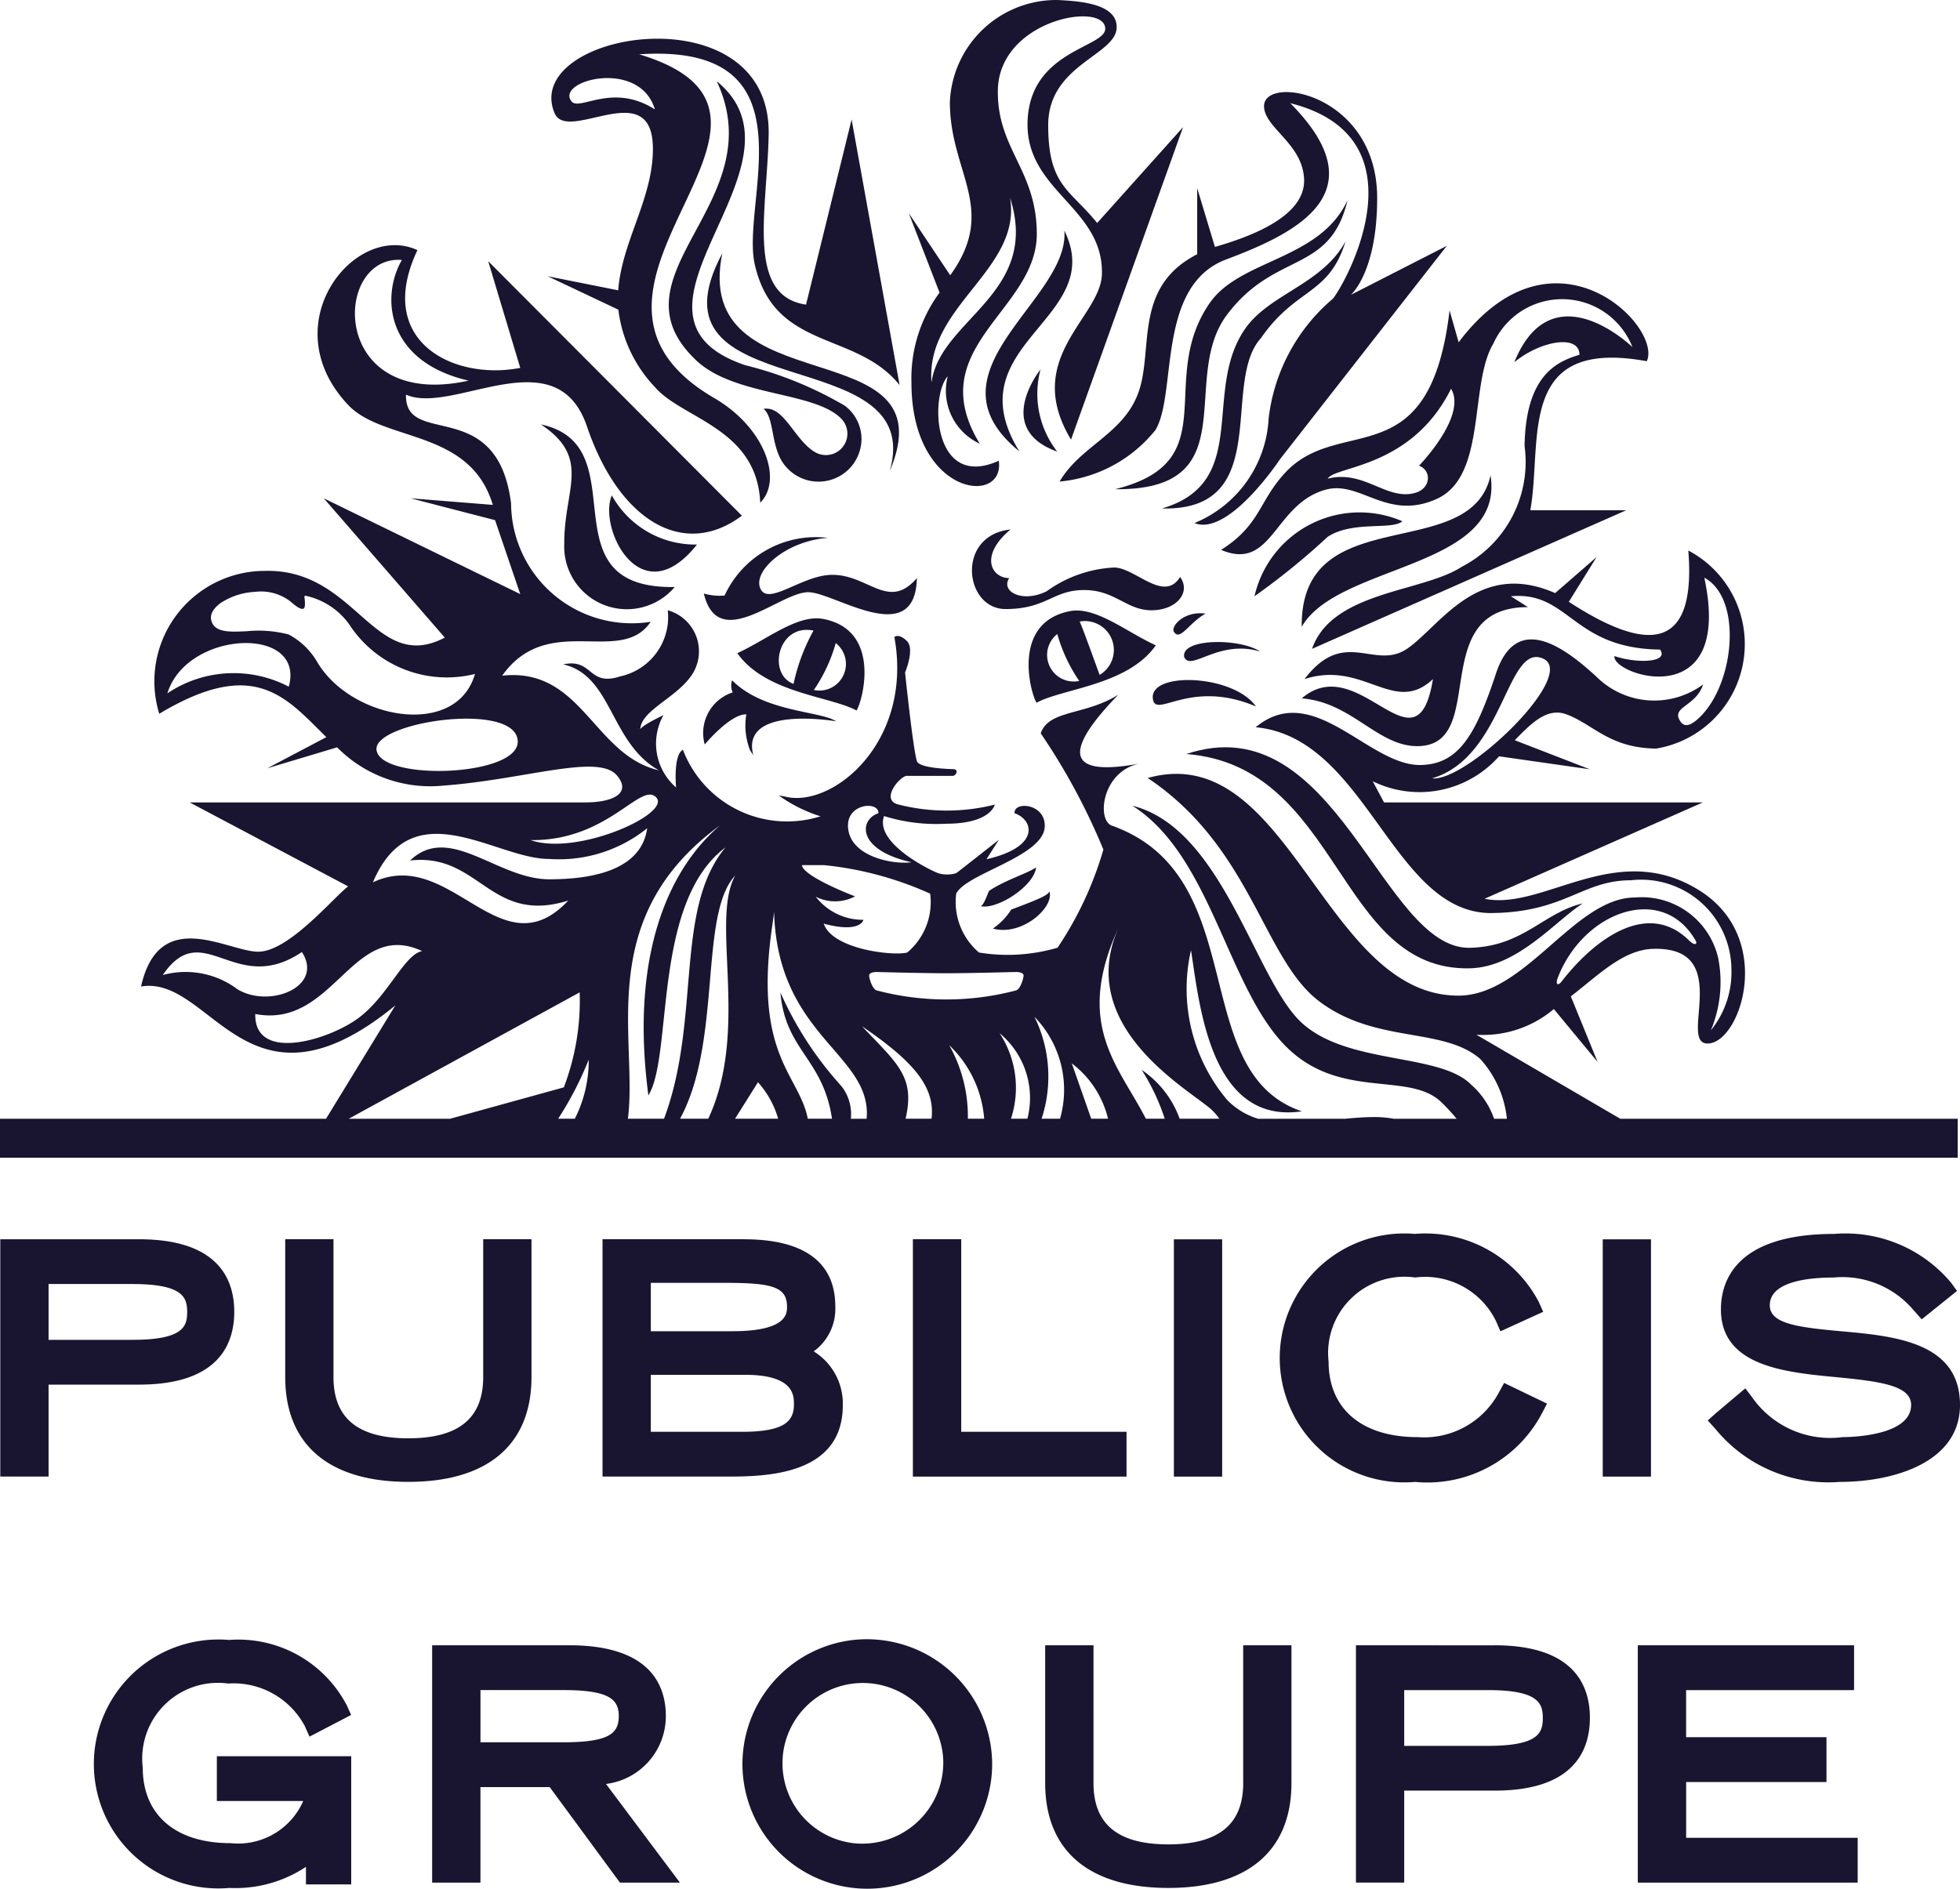
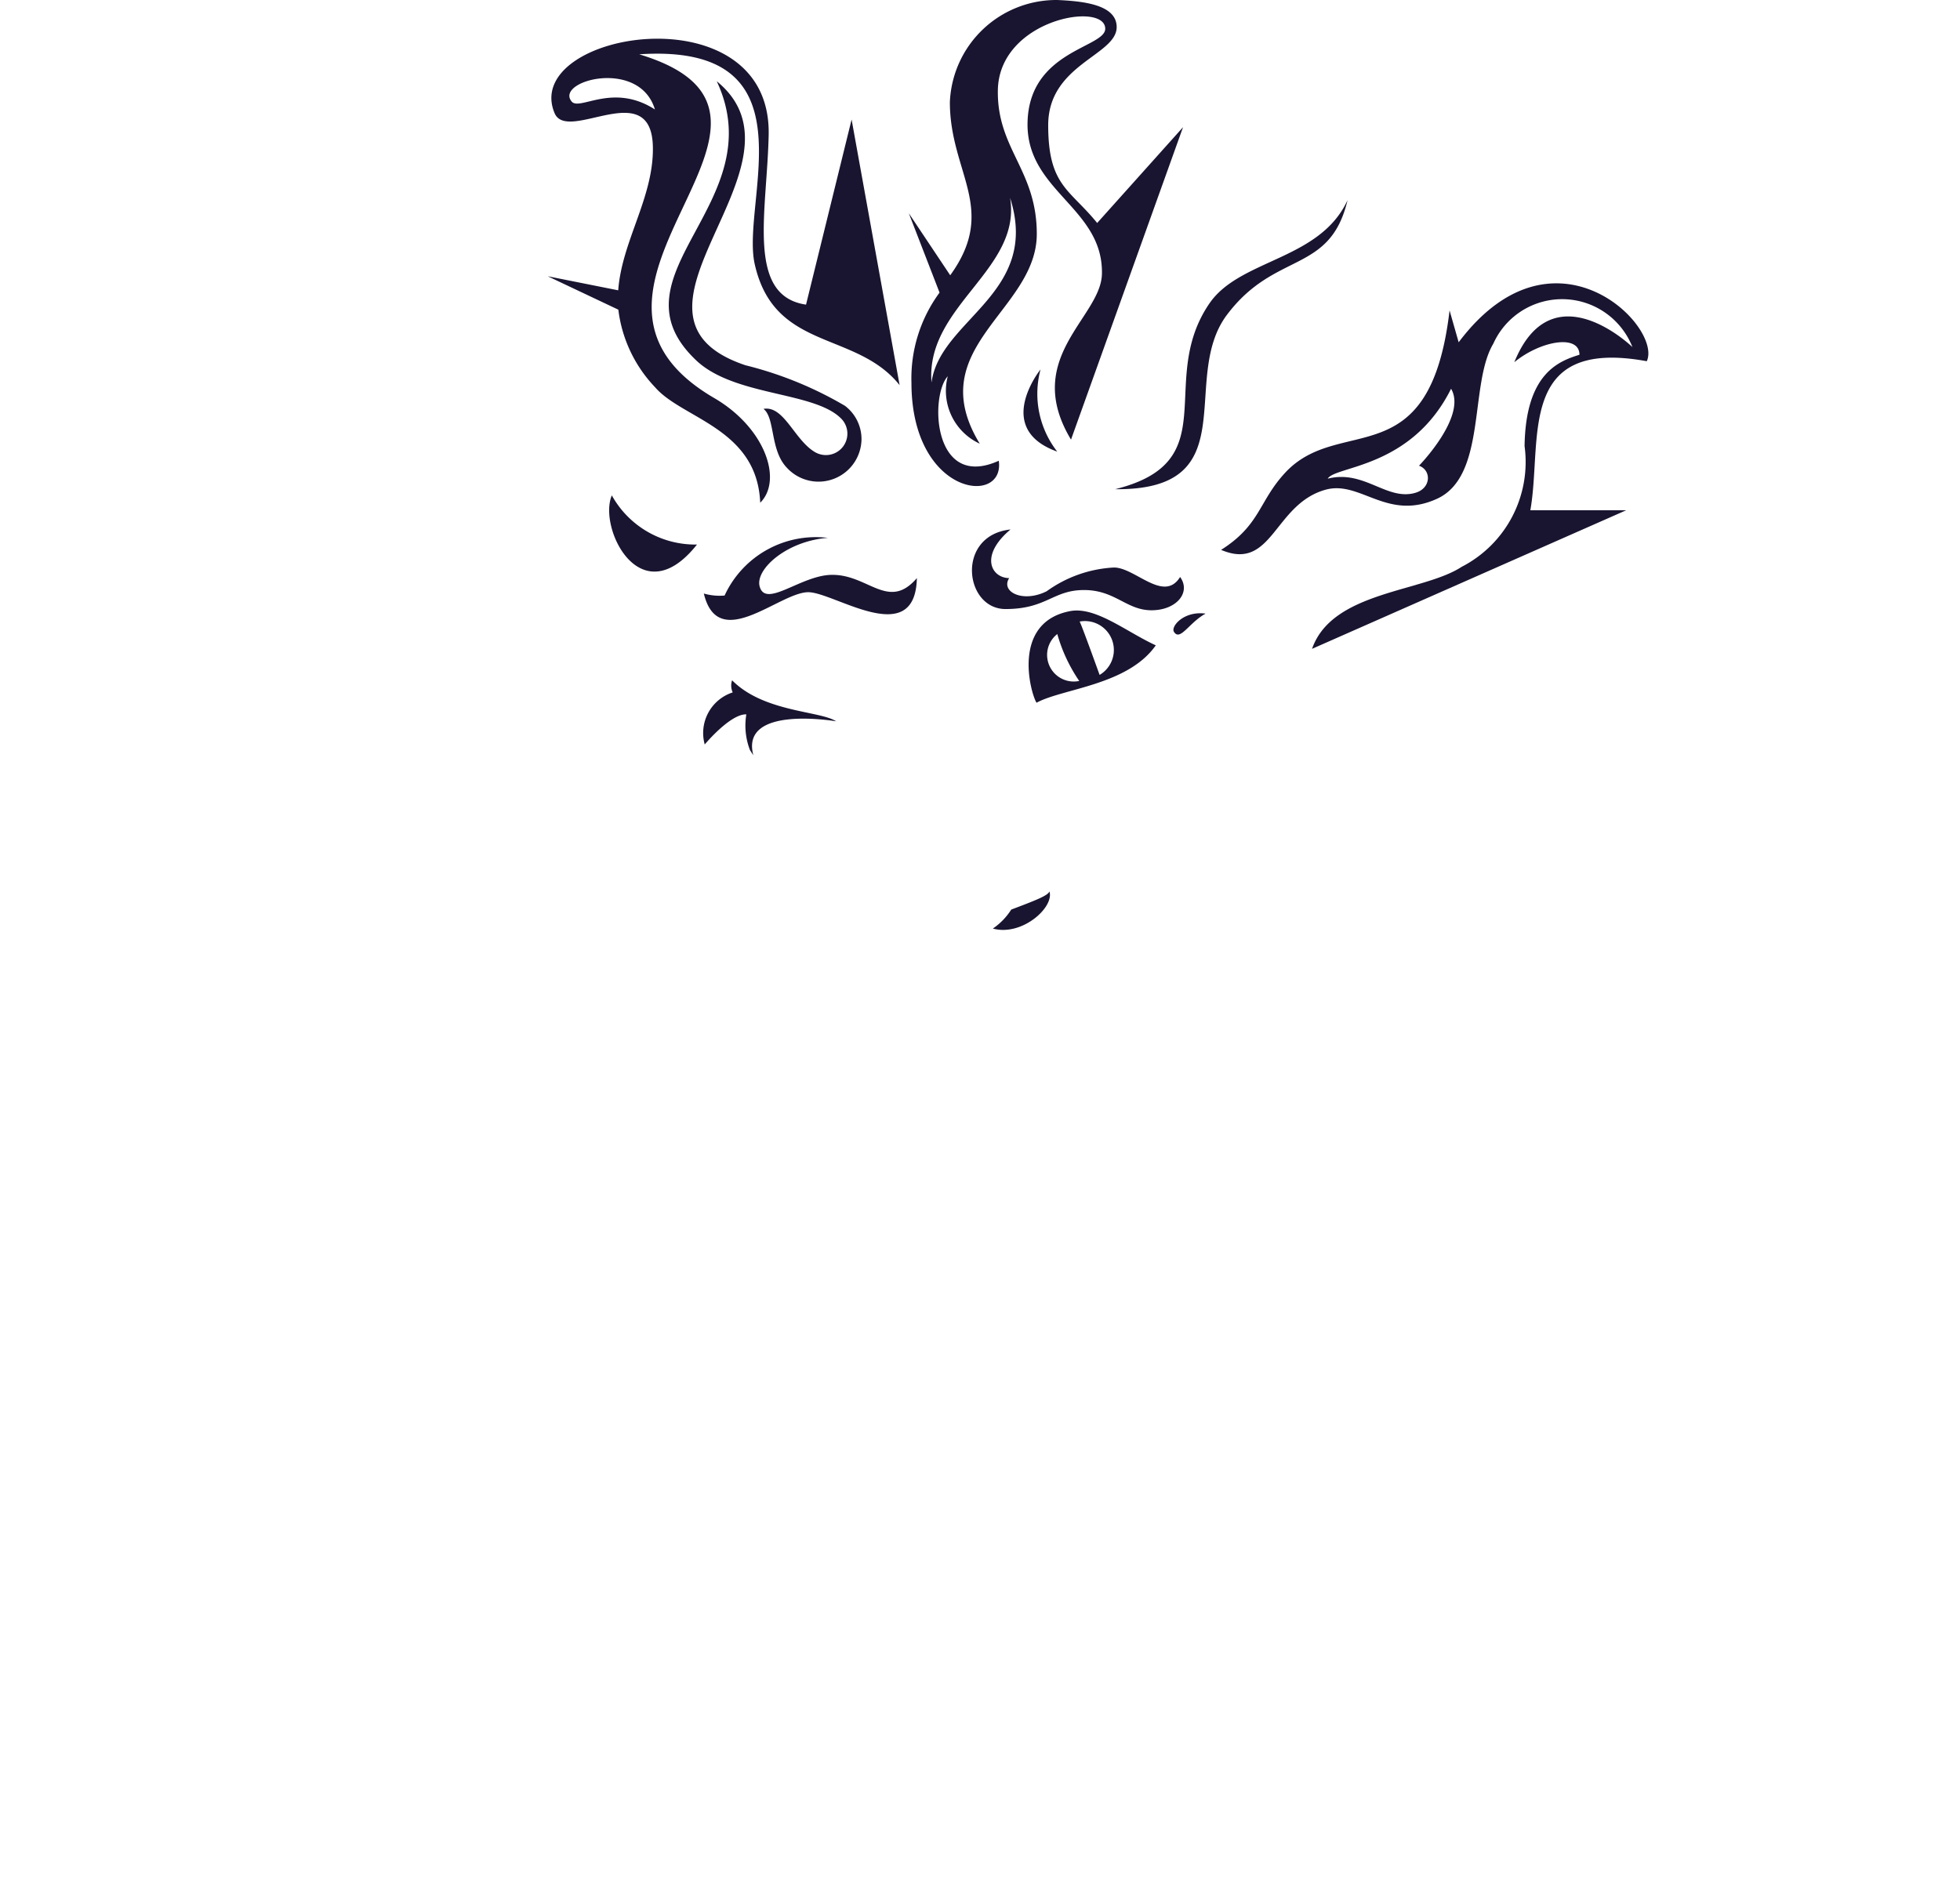
<svg xmlns="http://www.w3.org/2000/svg" width="83" height="80" fill="none">
-   <path d="M9.92 55.563c0-1.402-.7-3.072-4.033-3.072H.012v10.052h2.045v-3.895h3.83c3.333 0 4.033-1.678 4.033-3.086zm-7.863-1.176h3.537c2.154 0 2.332.562 2.332 1.189 0 .619-.178 1.175-2.332 1.175H2.057v-2.364zm20.45 3.94V52.49h-2.045v5.837c0 1.746-1.037 2.595-3.17 2.595s-3.17-.849-3.17-2.595V52.49h-2.044v5.837c0 2.864 1.852 4.44 5.214 4.44 3.363 0 5.215-1.576 5.215-4.44zM35.69 59.52a2.599 2.599 0 00-1.232-2.28 2.225 2.225 0 00.914-1.904c0-2.846-3.045-2.846-4.046-2.846h-5.811v10.053h5.189c1.618 0 4.986 0 4.986-3.022zm-5.05-5.183c2.017 0 2.688.146 2.688 1.012 0 .284 0 1.037-2.307 1.037H27.56v-2.049h3.081zm.788 6.309H27.56v-2.413h3.996c2.065 0 2.065.876 2.065 1.25 0 .698-.373 1.163-2.192 1.163zm16.277-.001h-7v-8.156h-2.047v10.055h9.047v-1.899zm2.004 1.899h2.046V52.493H49.71v10.05zm15.585-2.674l.218-.417-1.817-.876-.212.386a3.594 3.594 0 01-3.454 1.909c-2.358 0-3.767-1.195-3.767-3.198a3.231 3.231 0 013.665-3.563 3.34 3.34 0 013.424 1.846l.188.433 1.811-.826-.184-.412a5.423 5.423 0 00-5.251-2.888 5.277 5.277 0 00-5.278 3.137 5.269 5.269 0 003.137 7.109 5.276 5.276 0 002.153.259 5.48 5.48 0 005.367-2.9zm2.577 2.674h2.043V52.493h-2.043v10.05zm10.091-6.157c-1.877-.17-3.016-.328-3.016-1.1 0-1.023 1.691-1.175 2.7-1.175a3.938 3.938 0 013.374 1.367l.358.404 1.496-1.203-.253-.35a5.828 5.828 0 00-4.95-2.065c-4.172 0-4.795 2.003-4.795 3.197 0 2.404 2.706 2.663 4.88 2.87 1.918.184 3.174.365 3.174 1.177 0 1.325-2.606 1.363-2.903 1.363a4.031 4.031 0 01-3.822-1.676l-.296-.39-1.24 1.045-.351.315.317.35a6.178 6.178 0 005.265 2.253c2.352 0 5.1-.854 5.1-3.26 0-2.668-2.793-2.92-5.038-3.122zM9.183 76.285h3.658a3.01 3.01 0 01-3.08 1.785c-2.327 0-3.716-1.195-3.716-3.198a3.207 3.207 0 013.614-3.563 3.42 3.42 0 013.247 1.799l.2.451 1.763-.919-.175-.391a5.18 5.18 0 00-4.997-2.786 5.277 5.277 0 00-5.278 3.136 5.27 5.27 0 005.29 7.368 5.397 5.397 0 003.247-.893v.743h1.917v-5.429h-5.69v1.897zm19.014-3.587c0-1.372-.71-3.01-4.097-3.01h-5.8v10.053h2.045v-4.046h2.933l2.974 4.046h2.54l-3.13-4.178a2.892 2.892 0 002.534-2.865zm-7.851-1.112h3.5c1.971 0 2.357.404 2.357 1.1 0 .721-.375 1.112-2.357 1.112h-3.5v-2.212zm15.794-2.123a5.289 5.289 0 00-4.444 3.631 5.283 5.283 0 004.183 6.838 5.289 5.289 0 006.136-5.16 5.31 5.31 0 00-5.875-5.309zm0 8.608a3.407 3.407 0 01-2.893-4.246 3.404 3.404 0 014.607-2.275 3.405 3.405 0 012.09 3.021 3.434 3.434 0 01-3.804 3.5zm16.506-2.545c0 1.747-1.037 2.596-3.17 2.596-2.134 0-3.17-.85-3.17-2.596V69.69H44.26v5.836c0 2.864 1.852 4.441 5.215 4.441 3.362 0 5.214-1.577 5.214-4.441V69.69h-2.044v5.836zm10.648-5.836H57.42v10.05h2.044v-3.895h3.83c3.334 0 4.033-1.678 4.033-3.085 0-1.401-.7-3.071-4.033-3.071zm-3.83 1.897h3.538c2.153 0 2.331.561 2.331 1.187 0 .62-.178 1.175-2.33 1.175h-3.539v-2.362zm11.939 3.895h5.943v-1.899h-5.944v-1.996h7.112V69.69h-9.158v10.051h9.311v-1.898h-7.264v-2.362zm-2.79-28.096l-6.09-3.558A4.63 4.63 0 0065.8 42.74l1.853 2.24-1.133-2.776c1.232-.957 2.24-1.985 3.5-2.014 3.436-.084 1.03 3.997 2.285 4.01 1.404.012 2.927-4.544-.44-6.545-3.486-2.086-6.53.926-8.997.413l9.242-4.08h-13.5l-.48-.897a4.497 4.497 0 005.35-1.056l3.843.549-3.176-1.23c.758-.785 1.4-1.395 2.202-1.091 1.14.43 1.807 1.422 3.788 1.444a4.486 4.486 0 003.28-6.424 4.484 4.484 0 00-1.922-1.965c.335 4.19-1.637 4.4-5.06 2.173l1.175-1.895-1.754 1.526c-3.29-1.448-4.892 1.429-6.277 2.362-1.385.925-2.652-.933-4.336 1.28 2.51-.816 3.789 1.556 5.438 0-.684 4.204-3.124-1.28-5.557.818 2.109.156 3.21 2.022 4.888 2.022 3.094 0 .336-5.888 4.692-5.888l-.723-.459c2.47-.23 2.595 2.212 6.318 2.257.385.554-.973.598-1.928.276-.156.784 5.054 2.537 3.802-3.32 1.641.88 1.283 4.563-.252 5.963-.298.272-.577.406-.762.122-.42-.626.656-.615.962-1.564a3.473 3.473 0 01-4.511-.323c-1.355-1.248-3.388-2.765-4.26-.14-.867 2.628-1.593 3.847-3.194 3.875-2.202.035-4.538-3.62-6.983-1.599 4.673.429 5.776 7.777 9.888 7.87 3.194 0 3.915-1.388 5.993-1.388a3.826 3.826 0 014.267 3.797 3.904 3.904 0 01-.872 2.56 5.3 5.3 0 00.32-3.022 3.321 3.321 0 00-3.53-2.606c-2.564 0-4.628 4.157-7.482 4.157-5.712 0-7.18-10.894-13.155-9.218 4.398 2.94 4.881 7.642 7.246 9.446 2.4 1.828 5.255 1.08 6.839 2.457a4.457 4.457 0 011.126 2.53h-.544a3.376 3.376 0 00-.955-1.43c-1.369-1.422-5.482-.798-7.37-2.814-1.886-2.022-3.271-8.085-6.99-9.014 3.244 2.057 3.965 7.366 6.287 9.967 2.316 2.603 5.383 1.223 6.794 2.588.23.223.446.457.65.704h-2.661a4.575 4.575 0 00-.77-.073c-.43-.002-.867.031-1.302.073h-3.669a3.037 3.037 0 01-1.324-.807 7.31 7.31 0 01-1.524-6.333c.356 2.244.796 7.402 4.693 6.824-4.905-1.657-2.052-9.97-8.047-12.102-.648-.235-.425-2.323 1.209-2.635-3.237.615-3.218-.558-.931-2.911-1.41.888-2.947.63-3.287 1.638a27.17 27.17 0 012.653 4.923 14.829 14.829 0 01-1.94 4.156 7.492 7.492 0 01-3.327.205 2.811 2.811 0 01-.966-2.491c.408-.859 3.69-1.565 3.75-2.837.041-.998-1.324-1.094-1.278-.57.791.262 1.131 1.417-1.19 1.947l.525-.826s-1.72 1.358-1.807 1.415c-.242.074-.5.076-.743.008-.252-.08-2.735-1.259-2.312-2.427.85.266 1.743.376 2.633.325 1.89 0 2.058-.81 2.058-.81a8.302 8.302 0 01-4.069 0c-.815-.186.05-1.204.336-1.217h1.957c.118 0 .283-.269.016-.285-.196-.006-1.441-.038-1.54-.34-.165-.517-.501-3.753-.501-3.753s.427-1.007.071-1.34c-.35-.337-.523-.162-.523-.162.81 4.494-2.672 7.292-4.662 6.75l-.235-.04a6.21 6.21 0 001.768.883 4.72 4.72 0 01-5.826-2.817c-.324.166-.334 1.038-.291 1.594a2.458 2.458 0 01-.532-3.062c-.947.451-.983.596-.983.596.037-.773 1.403-1.276 2.092-2.174a1.806 1.806 0 00-.928-2.864 2.572 2.572 0 01-2.014 2.8c-1.373.45-1.14-.782-2.415-.508 2.084.47 1.974 3.316 4.053 4.487-2.777-.644-3.256-4.378-6.637-4.008 1.944-2.739 5.018-.386 6.29-2.283a5.11 5.11 0 01-5.432-2.883 5.104 5.104 0 01-.48-2.129c-.58-4.609-4.514-2.337-4.45-4.609 1.98.883 6.37-2.474 7.664 1.35 1.358 3.997 4.096 5.625 6.56 3.777l-10.743-10.78 1.357 4.519c-2.805.547-6.189-1.108-4.354-4.988-2.654-1.22-6.17 3.145-2.925 6.567 1.5 1.575 5.156.996 6.117 4.224l-3.481-.279 3.576.926 1.067 3.132-8.32-4.057 5.125 5.9c-2.994 1.567-3.737-2.922-7.61-2.826a4.682 4.682 0 00-4.622 3.889 4.676 4.676 0 00.14 2.163c4.052-2.429 5.356-.696 7.076.99l-2.498 1.317 2.954-.885a5.538 5.538 0 004.466 1.624c3.5-.257 6.59-1.375 7.382-.434.611.715-.09 1.143-1.353 1.143H8.033l6.71 3.556c-.648.497-2.519 2.767-3.81 2.767-1.285 0-4.19-1.966-4.96 1.475 2.984-.504 4.496 5.943 10.768.801l-2.934 4.8H0v1.65h82.904v-1.65h-14.29zm-3.28-19.495c1.54.655-3.225 5.244-4.687 5.076 3.047-.894 3.15-5.736 4.687-5.076zm.627 13.544c1.079-2.84 4.458-4.062 5.854-1.576.068.124-.038.22-.282-.019-1.747-1.73-3.988-.086-5.39 1.717-.2.257-.264.096-.182-.122zM17.02 11.011c-.882 1.518-.71 4.29 2.822 5.112-5.918 1.3-5.768-5.344-2.822-5.112zm-4.79 18.076a5.028 5.028 0 00-5.141.28c.814-2.676 5.857-2.898 5.14-.28zm1.195-1.061a3.064 3.064 0 00-1.202-1.152 5.039 5.039 0 00-1.765-.138c-.695.034-1.295.06-1.48-.365-.124-.276.008-.571.37-.832.436-.285.94-.447 1.46-.47a2.024 2.024 0 011.497.413c.344.304.483.328.544.3.087-.041.064-.243.057-.379-.015-.1-.031-.178.03-.17a3.062 3.062 0 011.942 1.346 4.925 4.925 0 005.236 1.968c-.789 2.746-5.263 1.93-6.689-.521zm2.52 3.743c-.166-1.201 5.93-2.089 5.98-.37.044 1.502-5.8 1.696-5.98.37zm31.478 7.403c-2.02 4.296 2.962 6.983 3.893 7.84.118.114.226.24.32.374h-1.681a4.233 4.233 0 00-1.608-2.068c.412.645.74 1.34.976 2.068h-.799c-1.16-2.269-3.084-4.003-1.1-8.214zm-.501 8.214h-.712l-.823-2.345a4.16 4.16 0 011.535 2.345zm-2.033 0h-.78a5.738 5.738 0 00-.303-4.318 4.441 4.441 0 011.083 4.318zm-1.382 0h-.696a4.201 4.201 0 00-.48-3.62 3.555 3.555 0 011.176 3.62zm-5.158 0c.41-1.776-.331-2.317-1.846-3.916 2.275 1.548 3.095 2.616 2.945 3.916H38.35zm1.848-3.114a4.812 4.812 0 011.48 3.114h-.691a6.127 6.127 0 00-.79-3.114zm-.122-3.048c.996 0 2.886-.053 2.94-.053.267 0 .32.087.332.133.007.1-.125.596-.326.648-1.93.509-3.961.509-5.892 0-.196-.051-.336-.548-.321-.648.008-.046.058-.133.325-.133 0 0 1.947.053 2.942.053zm-2.878-6.777c-.806.262-.943 1.551 1.4 2.075-.762.11-2.63-.233-2.686-1.505-.05-.998 1.316-1.094 1.286-.57zm-2.293 2.198c1.551.157 3.066.565 4.486 1.208a2.78 2.78 0 01-.97 2.491c-.537.159-3.158-.115-3.538-1.22 1.576.42 1.681-.164 1.681-.164a2.517 2.517 0 01-2.017-.977 1.809 1.809 0 001.663-.016s-2.184-.826-2.252-1.322h.947zm-2.177 2.4l.053-.42c.143 5.153 3.93 5.97 3.93 8.532 0 .078-.007.154-.012.23h-.667a1.915 1.915 0 00-.41-1.394 14.86 14.86 0 01-2.573-3.955c.212 2.468 1.803 2.785 2.185 5.348h-1.025c-.378-1.918-2.348-2.672-1.481-8.341zm.227 8.341h-1.827l.971-1.546c.398.444.69.973.856 1.546zm-2.961 0h-1.195c1.792-3.298.792-8.656 2.338-10.303-1.073 1.91.621 6.525-1.143 10.303zm.49-12.42c-.728.644-4.066 3.538-3.026 11.432 1.054-1.704.151-8.161 3.264-10.503-2.18 2.626-1.023 7.278-2.601 11.491h-1.53c.433-3.394-1.47-8.497 3.893-12.42zm-6.14 12.42h-.707a14.29 14.29 0 001.294-2.501 5.444 5.444 0 01-.588 2.501zm3.45-13.605c.633.697-3.36 2.488-5.323 1.803 3.286.045 4.67-2.509 5.323-1.803zm-4.557 2.6a5.95 5.95 0 004.17-1.3c-.223 1.61-1.955 2.163-4.15 2.163-2.196 0-4.218-2.396-5.89-.795 2.94-.34 3.377 2.73 6.697 1.697-2.87 3.056-4.972-2.331-8.272-.773 1.672-3.945 5.195-.991 7.445-.991zM6.893 41.299c1.713-2.509 3.044.945 5.892-.975.947 1.477-1.377 2.398-2.73 1.577a3.661 3.661 0 00-3.162-.602zm8.334 1.787c-1.257.962-4.464 1.938-4.417-.136 3.334.638 4.1-4.045 7.068-2.665-.75.138-1.415 1.85-2.652 2.801zm9.32-1.053a10.284 10.284 0 01-.671 4.024l-4.816 1.33h-4.292l9.78-5.354z" fill="#191530" />
  <path d="M42.792 22.427c-2.323.25-1.958 3.37-.211 3.37 1.743 0 2.003-.805 3.326-.805 1.32 0 1.793.857 2.857.857 1.048 0 1.686-.751 1.21-1.41-.687 1.11-1.904-.401-2.799-.401a5.332 5.332 0 00-2.851 1.005c-1.004.506-1.962.026-1.588-.556-.766-.012-1.264-.955.056-2.06zm8.418-9.567c-2.247 3.3.73 6.69-3.986 7.861 5.602.056 2.69-4.666 4.733-7.385 2.044-2.722 4.362-1.714 5.108-4.859-1.177 2.559-4.57 2.488-5.854 4.383zm-6.44 6.268a3.987 3.987 0 01-.707-3.48s-2.021 2.507.706 3.48z" fill="#191530" />
-   <path d="M52.706 13.957c-1.8 2.643.275 6.471-3.499 7.58 4.754.116 2.472-5.328 4.189-7.214 1.502-2.167 2.873-1.794 3.584-4.1-1.005 1.842-3.248 2.221-4.274 3.734zm6.68 8.122a4.564 4.564 0 00-6.262 3.176 30.126 30.126 0 003.1-2.518c1.068-.694 2.724-.271 3.162-.658zm-9.238 5.754c.283.627 1.452-.769 3.218-.235-.853-.574-3.374-.57-3.218.235z" fill="#191530" />
-   <path d="M63.12 20.133c-.83 3.81-8.057.992-7.996 6.417 1.53-2.685 8.622-2.447 7.995-6.417zm-14.296 9.49c.136.814 1.585-.879 4.36.3-.954-1.369-4.567-1.497-4.36-.3zm-5.661-10.509c-2.799-4.548 3.763-5.592 1.909-9.346.236 2.936-6.067 5.966-1.91 9.346zm.709 17.626c-.378.265-1.28.523-1.985.992-.072.121-.192.552-.35.653.725.146 2.278-.888 2.335-1.645zm-8.997-10.52c-1.09-.22-2.387.866-3.652 1.446 1.188 1.691 3.943 1.827 5.049 2.429.248-.375 1.085-3.388-1.397-3.876zm-1.27 2.748c-1.13-.421-.657-2.57.845-2.258a8.082 8.082 0 00-.845 2.258zm.859.258c.416-.608.729-1.28.927-1.988a1.126 1.126 0 01-.927 1.988z" fill="#191530" />
  <path d="M38.828 24.485c-1.195 1.395-2.047-.136-3.568-.136-1.306-.016-2.825 1.433-3.089.498-.207-.723 1.136-1.934 2.888-2.065a4.254 4.254 0 00-4.375 2.443 2.415 2.415 0 01-.879-.085c.612 2.544 3.203-.056 4.422-.056 1.101 0 4.534 2.456 4.6-.6zm-.343-15.453l1.302 3.362a6.12 6.12 0 00-1.19 3.816c0 4.792 3.973 5.24 3.698 3.306-2.792 1.262-2.927-2.734-2.161-3.579a2.464 2.464 0 001.356 2.856c-2.488-4.077 2.415-5.63 2.415-8.882 0-2.713-1.686-3.595-1.649-6.084.045-2.996 4.502-3.778 4.547-2.625.037.824-3.238.917-3.29 4.007-.05 2.895 3.221 3.592 3.15 6.406-.053 1.842-3.392 3.545-1.309 7.006l4.744-13.234-3.636 4.058c-1.161-1.435-2.074-1.569-2.074-4.143 0-2.583 2.9-2.953 2.9-4.154 0-.965-1.455-1.1-2.518-1.148a4.514 4.514 0 00-4.546 4.327c0 3.001 2.052 4.519.015 7.333l-1.754-2.628zm4.29-.648c1.295 4.06-2.973 5.138-3.328 7.817-.263-3.24 3.828-4.776 3.327-7.817zm-7.368 22.168c-.672-.446-3.063-.379-4.405-1.737a.69.69 0 00.026.513 1.808 1.808 0 00-1.185 2.205s1.079-1.297 1.762-1.275a2.885 2.885 0 00.154 1.514l.143.22c-.576-2.149 3.505-1.44 3.505-1.44zm-12.21-18.849l2.988 1.414a5.765 5.765 0 001.557 3.287c1.158 1.34 4.318 1.736 4.451 4.89.962-.957.209-3.17-1.934-4.426C22.243 12.212 35.73 4.915 27.068 2.3c7.486-.499 4.292 6.199 4.891 8.884.827 3.706 4.285 2.81 6.137 5.129l-2.033-11.25-1.93 7.84c-2.55-.371-1.649-3.95-1.582-7.19.125-6.148-10.508-4.388-9.068-.925.544 1.314 4.143-1.629 4.165 1.482.02 2.116-1.317 3.953-1.468 6.027l-2.983-.595zM24.208 4.3c-.728-.875 2.871-1.853 3.526.337-1.776-1.147-3.187.07-3.526-.337z" fill="#191530" />
-   <path d="M30.587 10.729c-3.532 6.608 8.682 3.6 7.093 9.22 2.569-6.073-8.43-2.69-7.093-9.22zM62.24 41.015c2.031-.044 3.638-2.023 4.786-2.75-1.65.377-2.518 1.83-4.786 1.881-3.722.072-5.66-10.332-12.002-8.208 6.533.508 6.382 9.205 12.002 9.077z" fill="#191530" />
  <path d="M34.965 19.275a.92.92 0 01-.494-.15c-.84-.525-1.287-1.961-2.14-1.806.495.377.274 1.728.975 2.476a1.82 1.82 0 003.176-1.19 1.768 1.768 0 00-.702-1.417 15.778 15.778 0 00-4.213-1.717c-6.326-2.126 3.146-8.475-1.215-12.03 2.394 5.113-4.595 8.15-.962 11.733 1.577 1.624 5.025 1.378 6.209 2.534a.907.907 0 01-.634 1.567zm-5.45 3.79a4.041 4.041 0 01-3.606-2.082c-.592 1.381 1.222 5.09 3.606 2.082zM44.44 37.76c-.07.178-.581.375-1.617.767a2.777 2.777 0 01-.778.804c1.237.338 2.607-.905 2.396-1.572zm5.27-11.003c.26.425.64-.383 1.343-.766-.913-.125-1.475.535-1.343.766zm-.766.577c-1.259-.576-2.556-1.665-3.643-1.446-2.493.488-1.652 3.5-1.407 3.877 1.113-.603 3.866-.74 5.05-2.43zm-2.379 1.253s-.75-2.088-.845-2.26a1.225 1.225 0 01.845 2.26zm-1.792-1.731c.2.708.514 1.38.929 1.987a1.128 1.128 0 01-1.33-1.363c.06-.247.2-.467.401-.624zm9.642-6.824c-1.117 1.21-1.039 2.203-2.705 3.259 2.175.925 2.233-1.923 4.405-2.543 1.483-.428 2.611 1.342 4.731.382 2.127-.963 1.362-4.855 2.391-6.572a3.195 3.195 0 014.749-1.307c.515.361.913.866 1.143 1.451 0 0-3.401-3.31-5.002.64 1.11-.914 2.758-1.195 2.758-.316-.873.274-2.279.782-2.324 3.87a4.994 4.994 0 01-2.664 5.113c-1.648 1.08-5.484 1.024-6.336 3.474l13.304-5.87h-4.06c.528-2.946-.629-7.33 4.931-6.313.682-1.46-3.944-6.152-7.966-.802l-.385-1.349c-.841 7.126-4.648 4.364-6.97 6.883zm7.034-3.566c.686 1.162-1.358 3.26-1.358 3.26.536.194.514.955-.155 1.148-1.206.352-2.165-.991-3.711-.599.32-.549 3.54-.43 5.224-3.809z" fill="#191530" />
-   <path d="M28.572 24.864c-5.61.093-1.482-5.993-5.666-6.887 2.158 1.439.974 2.73.989 5.058a2.652 2.652 0 003.302 2.688 2.654 2.654 0 001.375-.859zm19.622-8.199c-.649 1.736-2.445 2.226-3.323 3.732a5.886 5.886 0 004.062-2.187c.927-1.562.019-6.116 3.007-7.227 3.123-1.168 6.393-2.884 2.7-6.612 5.666 1.42 2.483 7.398 1.81 8.276a7.839 7.839 0 00-2.727 5.074 5.07 5.07 0 01-3.141 4.434c1.452.582 3.624-2.706 3.624-2.706l7.062-9.036-4.062 2.075s1.113-.951 1.113-4.1c0-4.457-4.837-5.254-4.791-3.87.037.92 1.644 1.571 1.697 3.086.045 1.513-2.101 2.373-3.777 2.855l-.75-2.49v2.8c-2.745 1.402-1.822 4.072-2.504 5.896z" fill="#191530" />
</svg>